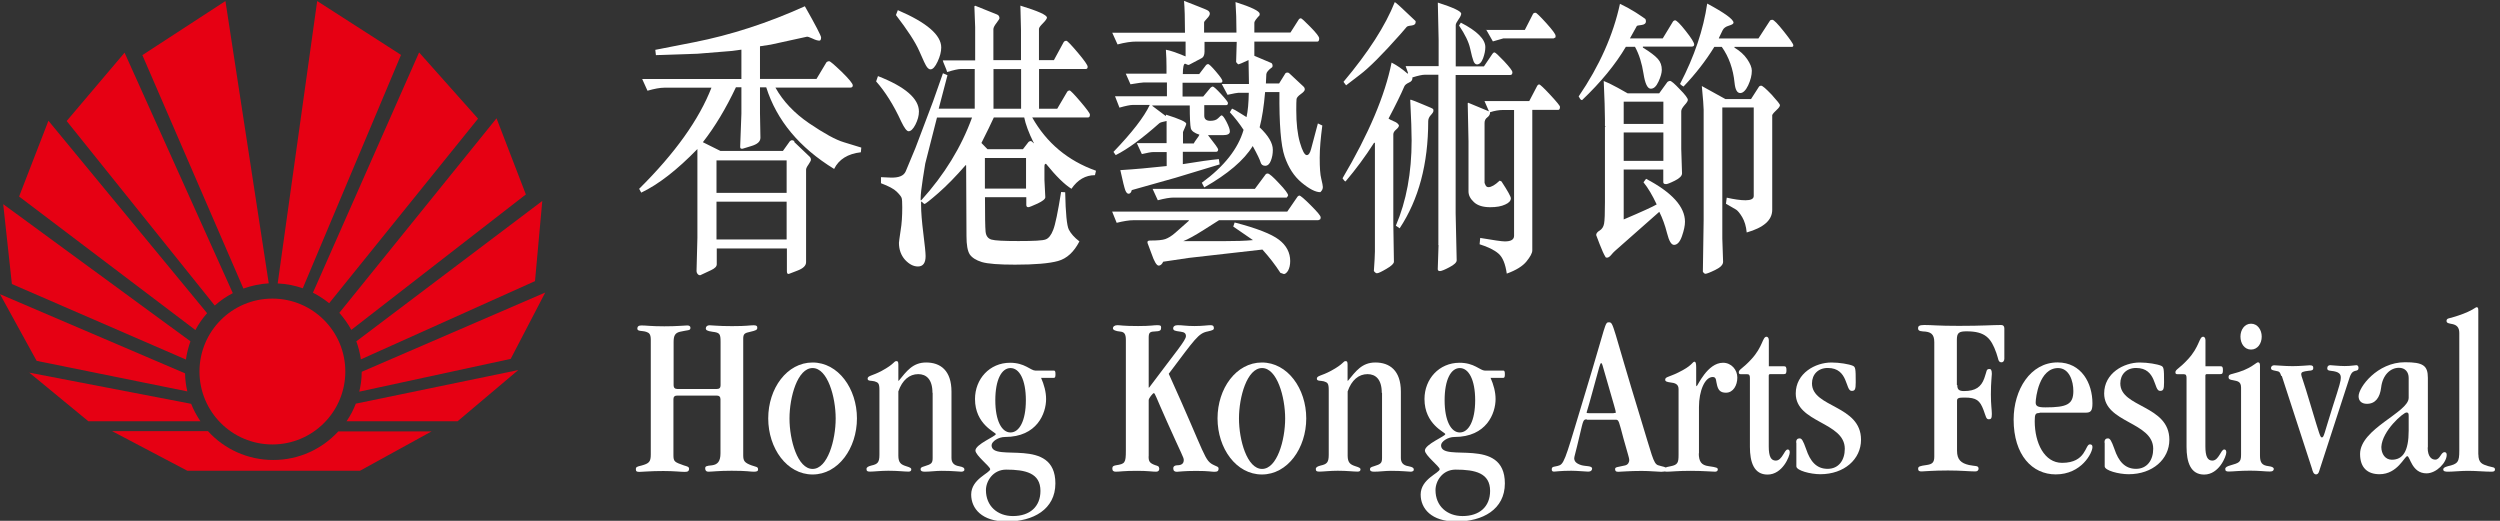
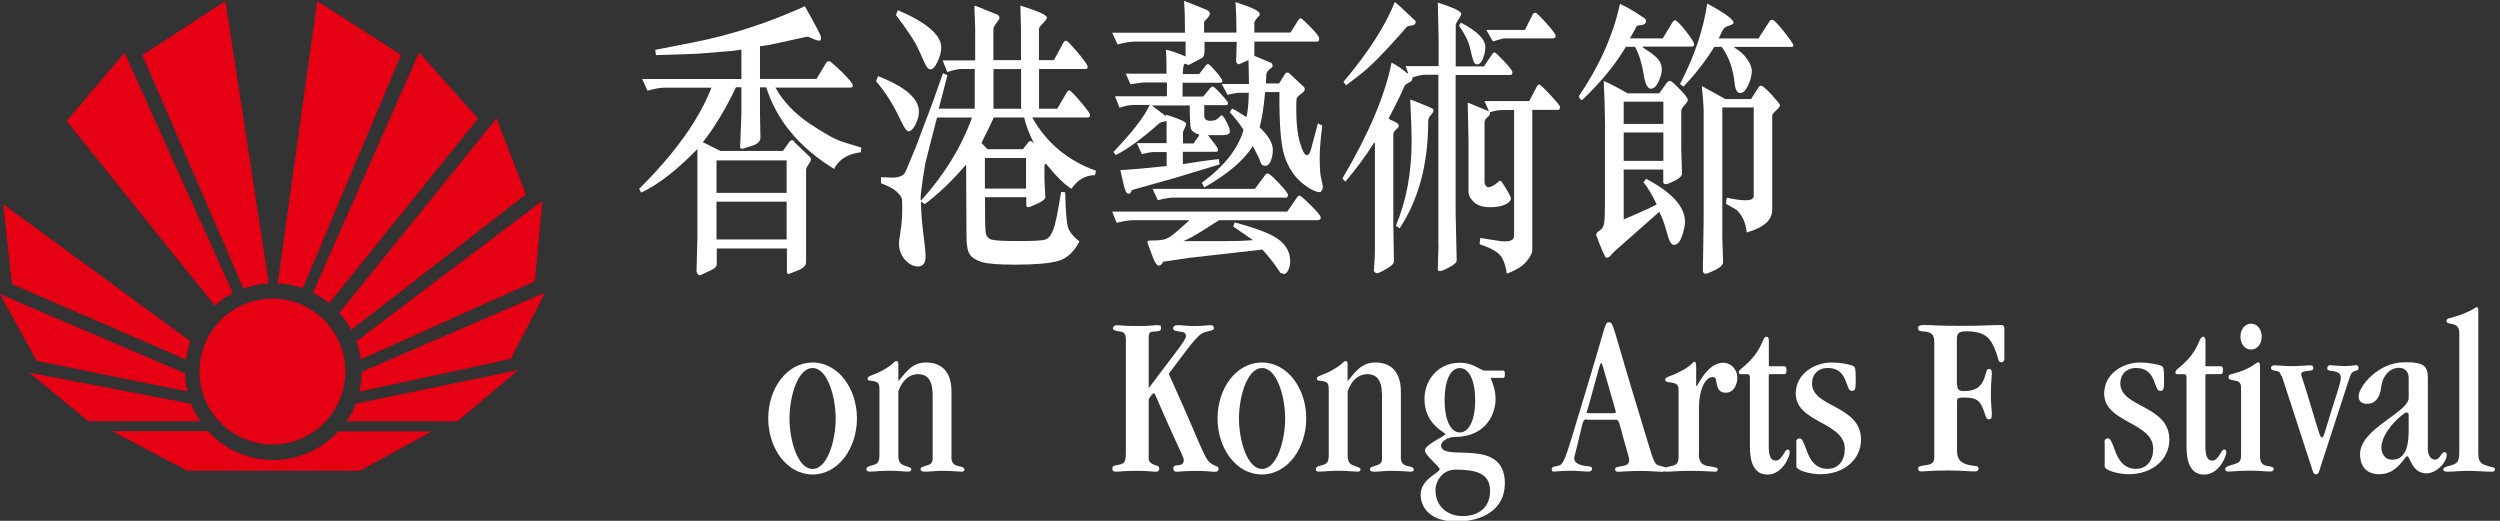
<svg xmlns="http://www.w3.org/2000/svg" id="Layer_1" version="1.1" viewBox="0 0 288 60">
  <rect x="0" y="0" width="288" height="60" fill="#333333" stroke="none" />
  <path d="M22.98,42.8c0-4.64,3.76-8.4,8.4-8.4s8.4,3.76,8.4,8.4-3.76,8.4-8.4,8.4-8.4-3.76-8.4-8.4Z" fill="#e60013" />
  <path d="M12.9,49.66l8.68,4.57h19.89l8.24-4.53h-10.74c-1.85,2.01-4.51,3.29-7.49,3.29s-5.67-1.28-7.52-3.32h-11.08.02Z" fill="#e60013" />
  <path d="M52.7,48.54l7-5.91-18.71,3.87c-.28.72-.63,1.4-1.07,2.03h12.79l-.02.02Z" fill="#e60013" />
  <path d="M3.34,42.9l6.84,5.63h12.91c-.42-.63-.79-1.29-1.07-2.01l-18.69-3.6v-.02Z" fill="#e60013" />
  <path d="M0,33.89l4.22,7.68,17.36,3.52c-.16-.68-.25-1.36-.26-2.08L0,33.89Z" fill="#e60013" />
  <path d="M58.84,41.33l3.97-7.63-21.14,9.13c0,.87-.12,1.61-.28,2.29l17.45-3.78v-.02Z" fill="#e60013" />
  <path d="M.37,23.52l1,9.2,20.05,8.7c.1-.73.28-1.43.52-2.1L.37,23.52Z" fill="#e60013" />
  <path d="M61.63,32.41l.84-9.26-21.42,16.17c.24.66.42,1.36.52,2.08l20.05-9.01v.02Z" fill="#e60013" />
  <path d="M60.58,22.4l-3.38-8.77-18.11,22.41c.52.59,1,1.26,1.38,1.96l20.12-15.61h-.02Z" fill="#e60013" />
-   <path d="M5.58,13.91l-3.38,8.73,20.31,15.38c.37-.7.82-1.35,1.35-1.94L5.58,13.91Z" fill="#e60013" />
  <path d="M14.35,6.07l-6.67,7.87,17.06,21.26c.63-.56,1.33-1.05,2.08-1.43L14.35,6.07Z" fill="#e60013" />
  <path d="M55.07,13.67l-6.79-7.63-12.23,27.68c.66.33,1.29.75,1.87,1.21l17.15-21.26Z" fill="#e60013" />
  <path d="M25.97.12l-9.57,6.23,11.64,26.89c.93-.33,1.91-.54,2.92-.6L25.97.12Z" fill="#e60013" />
  <path d="M46.19,6.32L36.54.12l-4.55,32.53c1,.05,1.98.24,2.89.56l11.32-26.89Z" fill="#e60013" />
-   <path d="M82.59,44.81c.3,0,.42-.16.42-.42v-5c0-.93-.09-1.07-.93-1.17-.66-.09-.77-.21-.77-.4s.16-.35.42-.35c.31,0,.93.1,2.61.1,1.78,0,2.03-.1,2.48-.1.35,0,.42.1.42.3,0,.24-.19.31-.8.45-.66.14-.82.24-.82.8v13.42c0,.65.14.87.96,1.17.52.19.75.14.75.47,0,.21-.16.26-.51.26-.42,0-.7-.11-2.54-.11-1.49,0-2.26.11-2.69.11-.24,0-.35-.16-.35-.37,0-.26.09-.3.8-.37.61-.09.96-.42.96-1.38v-6.23c0-.26-.14-.42-.42-.42h-4.58c-.3,0-.42.16-.42.42v6.42c0,.77.11.82,1.22,1.21.32.1.58.14.58.37,0,.3-.16.37-.51.37-.47,0-1.21-.1-2.45-.1-1.54,0-2.38.1-2.75.1-.31,0-.42-.05-.42-.31s.14-.3.65-.42c.87-.24,1.07-.42,1.07-1.28v-13.21c0-.65-.19-.8-.52-.91-.47-.16-1.03-.03-1.03-.37,0-.24.14-.37.47-.37.52,0,1.12.1,2.64.1s2.13-.09,2.66-.1c.19,0,.35.09.35.26,0,.37-.26.24-1.22.47-.56.14-.72.47-.72,1.17v5c0,.26.14.42.42.42h4.58l-.02-.02Z" fill="#fff" />
  <path d="M93.61,54.66c-2.96,0-5.11-3.01-5.11-6.46s2.15-6.44,5.11-6.44,5.11,3.01,5.11,6.44-2.15,6.46-5.11,6.46ZM96.27,48.21c0-2.48-.93-5.81-2.66-5.81s-2.66,3.32-2.66,5.81.93,5.81,2.66,5.81,2.66-3.32,2.66-5.81Z" fill="#fff" />
  <path d="M107.42,45.25c0-1.54-.7-2.15-1.64-2.15-1.01,0-1.84.68-2.29,1.99v7.4c0,.82.31,1.03.88,1.21.53.16.61.24.61.37,0,.16-.09.26-.31.26-.51,0-1.22-.1-2.33-.1-.86,0-1.68.1-2.1.1-.3,0-.42-.05-.42-.3,0-.21.21-.31.56-.4.72-.16.93-.35.93-1.24v-7.45c0-.8-.14-.87-.56-1.01-.37-.1-.8,0-.8-.3,0-.37.52-.31,1.63-.91,1.52-.82,1.36-1.12,1.7-1.12.16,0,.21.1.21.42v1.84h.05c.88-1.07,1.59-2.1,3.15-2.1,1.64,0,2.92.91,2.92,3.36v7.63c0,.52.25.86.88.96.53.1.61.21.61.42,0,.1-.14.21-.35.21-.31,0-.93-.1-2.29-.1-.65,0-1.31.1-1.94.1-.31,0-.47-.09-.47-.26,0-.21.09-.26.46-.37.81-.24.93-.37.93-.96v-7.49h.02Z" fill="#fff" />
-   <path d="M119.93,43.52c.35.8.58,1.63.58,2.45,0,1.64-1.03,4.37-4.74,4.37-.75,0-1.54.52-1.54.96,0,2.05,7.35-1.1,7.35,4.39,0,2.99-2.56,4.39-5.6,4.39-2.87,0-4.1-1.49-4.1-3.11,0-1.8,2.19-2.48,2.19-2.92,0-.31-1.7-1.59-1.7-2.15,0-.72,2.35-1.64,2.35-1.89,0-.21-2.4-1.1-2.4-4.04,0-2.31,1.68-4.18,4.04-4.18.82,0,1.43.21,1.89.45.46.24.77.45,1.01.45h2.14c.14,0,.19.09.19.42s-.05.42-.19.42h-1.47v-.02ZM115.91,54.1c-1.52,0-2.33,1.33-2.33,2.36,0,1.84,1.33,2.99,3.11,2.99,1.94,0,3.17-1.07,3.17-2.9,0-2.05-1.7-2.45-3.97-2.45M116.41,49.82c1.01,0,1.77-1.33,1.77-3.71s-.75-3.71-1.77-3.71-1.75,1.33-1.75,3.71.75,3.71,1.75,3.71Z" fill="#fff" />
  <path d="M132.32,52.58c0,.56.1.77.77,1.01.3.1.42.09.46.4,0,.24-.14.35-.37.35-.47,0-.91-.1-2.19-.1-1.59,0-1.98.1-2.45.1-.26,0-.4-.1-.4-.37,0-.25.14-.32.42-.37,1.03-.16,1.14-.26,1.14-1.68v-12.76c0-.7-.19-.91-.63-.96-.56-.05-.86-.19-.86-.37,0-.21.19-.37.52-.37.32,0,.61.1,2.38.1,1.47,0,1.79-.1,2.19-.1.37,0,.46.05.46.26,0,.32-.05.45-.8.47-.51.02-.63.16-.63.7v5.76h.05c3.1-4.15,4.24-5.44,4.24-5.93,0-.3-.16-.46-.61-.51-.7-.09-.82-.14-.86-.35-.02-.25.19-.4.52-.4.58,0,.96.1,1.93.1s1.52-.1,1.87-.1c.26,0,.37.09.37.35,0,.16-.1.24-.7.37-1.1.21-1.47.87-4.5,4.88,4.39,9.68,4.04,9.99,5.27,10.55.3.14.47.16.47.37,0,.31-.16.37-.51.37-.32,0-.58-.1-2.08-.1s-1.99.1-2.21.1c-.26,0-.42-.1-.42-.4,0-.24.21-.35.46-.35.56,0,.75-.25.75-.61,0-.3-.21-.56-1.92-4.39-1.37-3.06-1.38-3.31-1.54-3.31-.09,0-.58.58-.58.8v6.49-.02Z" fill="#fff" />
  <path d="M145.37,54.66c-2.96,0-5.11-3.01-5.11-6.46s2.15-6.44,5.11-6.44,5.11,3.01,5.11,6.44-2.15,6.46-5.11,6.46ZM148.05,48.21c0-2.48-.93-5.81-2.66-5.81s-2.66,3.32-2.66,5.81.93,5.81,2.66,5.81,2.66-3.32,2.66-5.81Z" fill="#fff" />
  <path d="M159.18,45.25c0-1.54-.7-2.15-1.64-2.15-1.01,0-1.84.68-2.29,1.99v7.4c0,.82.32,1.03.87,1.21.52.16.61.24.61.37,0,.16-.09.26-.32.26-.51,0-1.22-.1-2.31-.1-.86,0-1.68.1-2.1.1-.3,0-.42-.05-.42-.3,0-.21.21-.31.56-.4.72-.16.93-.35.93-1.24v-7.45c0-.8-.14-.87-.56-1.01-.37-.1-.81,0-.81-.3,0-.37.53-.31,1.63-.91,1.52-.82,1.37-1.12,1.7-1.12.16,0,.21.1.21.42v1.84h.05c.88-1.07,1.59-2.1,3.15-2.1,1.64,0,2.94.91,2.94,3.36v7.63c0,.52.24.86.88.96.52.1.61.21.61.42,0,.1-.14.21-.35.21-.32,0-.93-.1-2.29-.1-.65,0-1.31.1-1.94.1-.32,0-.47-.09-.47-.26,0-.21.09-.26.46-.37.8-.24.93-.37.93-.96v-7.49h-.02Z" fill="#fff" />
  <path d="M171.71,43.52c.35.8.58,1.63.58,2.45,0,1.64-1.03,4.37-4.74,4.37-.75,0-1.54.52-1.54.96,0,2.05,7.35-1.1,7.35,4.39,0,2.99-2.55,4.39-5.6,4.39-2.87,0-4.1-1.49-4.1-3.11,0-1.8,2.19-2.48,2.19-2.92,0-.31-1.7-1.59-1.7-2.15,0-.72,2.35-1.64,2.35-1.89,0-.21-2.4-1.1-2.4-4.04,0-2.31,1.68-4.18,4.04-4.18.82,0,1.43.21,1.89.45.46.24.77.45,1.01.45h2.13c.14,0,.19.09.19.42s-.05.42-.19.42h-1.47v-.02ZM167.68,54.1c-1.52,0-2.31,1.33-2.31,2.36,0,1.84,1.33,2.99,3.12,2.99,1.94,0,3.17-1.07,3.17-2.9,0-2.05-1.7-2.45-3.97-2.45ZM168.17,49.82c1.01,0,1.77-1.33,1.77-3.71s-.75-3.71-1.77-3.71-1.75,1.33-1.75,3.71.75,3.71,1.75,3.71Z" fill="#fff" />
  <path d="M182.78,48.31c-.4,0-.4.16-.77,1.71-.52,2.24-.66,2.59-.66,2.76,0,.35.21.61.8.8.51.16,1.26.05,1.26.4,0,.16-.09.35-.47.35-.24,0-1.28-.1-1.93-.1-1.28,0-1.73.1-1.99.1-.19,0-.26-.09-.26-.26,0-.4.35-.25.91-.47.61-.26.88-1.52,3.04-8.63,2.35-7.73,2.15-7.84,2.64-7.84.56,0,.35.31,3.62,10.97,1.33,4.32,1.49,5.3,2.03,5.49.61.21.93.14.93.46,0,.19-.09.3-.56.3-.42,0-1.28-.1-2.26-.1-1.43,0-2.4.1-2.7.1s-.35-.14-.35-.32c0-.24.26-.21,1.17-.42.35-.09.46-.4.46-.61,0-.24-.14-.58-.67-2.5-.52-1.94-.52-2.15-.88-2.15h-3.32l-.05-.05ZM185.9,47.58c.19,0,.24,0,.24-.07,0-.19-.16-.66-1.17-4.18-.4-1.38-.4-1.49-.51-1.49-.14,0-.14.16-1.01,3.31-.56,2.08-.67,2.29-.67,2.38,0,.05.05.07.3.07h2.82v-.02Z" fill="#fff" />
  <path d="M195.7,52.21c0,.96.3,1.38,1.12,1.49.98.14,1.07.19,1.07.4,0,.1-.09.24-.3.24-.46,0-1.31-.1-2.87-.1-1.38,0-2.24.1-2.71.1-.19,0-.35-.05-.35-.21,0-.21.14-.3.8-.42.82-.16.91-.42.91-1.31v-7.59c0-.61-.51-.7-.93-.75-.35-.05-.61-.1-.61-.31,0-.4.47-.24,2.05-1.12,1.1-.61,1.1-.96,1.33-.96.14,0,.19.21.19.65v2.08s.04.1.05.1c.1,0,1.23-2.71,3.04-2.71.96,0,1.65.8,1.65,1.7s-.47,1.75-1.31,1.75c-.65,0-.87-.31-1.01-.8-.16-.52-.05-1.01-.51-1.01-.91,0-1.59,1.59-1.59,3.46v5.34h-.02Z" fill="#fff" />
  <path d="M203.78,42.19h1.7c.26,0,.32.1.32.45s-.05.46-.32.46h-1.58c-.1,0-.14.1-.14.16v8.17c0,1.17.26,1.63.81,1.63.75,0,.98-1.28,1.37-1.28.16,0,.24.1.24.35,0,.4-.82,2.54-2.56,2.54-1.57,0-2.03-1.43-2.03-3.2v-7.94c0-.31-.09-.42-.3-.42h-.72c-.24,0-.26-.09-.26-.24,0-.31.47-.42,1.43-1.47,1.37-1.47,1.28-2.61,1.77-2.61.14,0,.26.16.26.4v3.01Z" fill="#fff" />
  <path d="M206.91,51.01c0-.35.14-.51.4-.51.25,0,.4.24.75,1.22.47,1.42,1.19,2.29,2.48,2.29s1.98-1.01,1.98-2.31c0-3.11-5.65-2.97-5.65-6.37,0-2.34,2.26-3.57,4.11-3.57.93,0,2.03.19,2.45.37.32.14.35.3.35,1.89,0,.86-.09,1.01-.47,1.01-.75,0-.35-2.64-2.75-2.64-1.12,0-1.82.75-1.82,1.78,0,2.8,5.65,2.48,5.65,6.49,0,2.24-1.93,3.97-4.69,3.97-1.12,0-2.76-.42-2.76-.91v-2.75l-.04.02Z" fill="#fff" />
  <path d="M225.48,44.37c0,.47.16.68.77.68,1.33,0,1.98-.47,2.34-1.47.32-.86.19-1.07.61-1.07.14,0,.26.1.26.56,0,.31-.11.87-.11,2.38,0,1.22.11,1.78.11,2.24,0,.54-.11.61-.35.61-.32,0-.32-.3-.61-1.07-.42-1.1-.8-1.43-2.19-1.43-.65,0-.86.05-.86.37v5.76c0,1.03.47,1.43,1.38,1.64.72.16,1.1.03,1.1.42,0,.16-.1.32-.37.32-.66,0-1.64-.11-3.15-.11-1.75,0-2.8.11-3.04.11s-.4-.04-.4-.32c0-.26.21-.31.98-.42.61-.09.88-.26.88-.96v-13.19c0-.96-.42-1.21-1.31-1.24-.47-.03-.56-.16-.56-.37s.1-.37.7-.37c.98,0,1.49.1,4.02.1,2.69,0,3.92-.1,4.85-.1.25,0,.37.14.37.4v3.48c0,.26-.14.42-.32.42-.42,0-.35-.4-.6-1.07-.61-1.73-1.28-2.5-3.43-2.5-.86,0-1.12.16-1.12.96v5.21l.04.02Z" fill="#fff" />
-   <path d="M234.96,47.58c-.46,0-.56.09-.56.93,0,2.55,1.12,4.81,3.15,4.81,2.8,0,2.64-2.13,3.2-2.13.21,0,.3.1.3.31,0,.67-1.26,3.15-4.23,3.15-2.69,0-4.85-2.2-4.85-6.32,0-3.43,1.93-6.58,5.06-6.58,2.76,0,4.02,2.4,4.02,4.71,0,.91-.21,1.08-.81,1.08h-5.27l-.02.03ZM237.1,42.4c-2.2,0-2.59,3.43-2.59,3.97,0,.42.25.56,1.12.56,2.5,0,3.22-.35,3.22-1.89,0-1.12-.46-2.64-1.77-2.64" fill="#fff" />
  <path d="M242.43,51.01c0-.35.14-.51.4-.51.24,0,.4.24.75,1.22.47,1.42,1.21,2.29,2.49,2.29s1.98-1.01,1.98-2.31c0-3.11-5.65-2.97-5.65-6.37,0-2.34,2.26-3.57,4.1-3.57.93,0,2.03.19,2.45.37.32.14.35.3.35,1.89,0,.86-.09,1.01-.47,1.01-.75,0-.35-2.64-2.75-2.64-1.12,0-1.82.75-1.82,1.78,0,2.8,5.65,2.48,5.65,6.49,0,2.24-1.93,3.97-4.69,3.97-1.12,0-2.76-.42-2.76-.91v-2.75l-.02.02Z" fill="#fff" />
  <path d="M254.07,42.19h1.7c.26,0,.31.1.31.45s-.05.46-.31.46h-1.57c-.1,0-.14.1-.14.16v8.17c0,1.17.26,1.63.8,1.63.75,0,.98-1.28,1.37-1.28.16,0,.24.1.24.35,0,.4-.82,2.54-2.55,2.54-1.57,0-2.03-1.43-2.03-3.2v-7.94c0-.31-.09-.42-.3-.42h-.72c-.24,0-.26-.09-.26-.24,0-.31.47-.42,1.43-1.47,1.37-1.47,1.28-2.61,1.77-2.61.14,0,.26.16.26.4v3.01Z" fill="#fff" />
  <path d="M260.35,52.49c0,.82.24,1.12.98,1.21.46.05.61.19.61.31,0,.16-.09.31-.45.31-.51,0-1.21-.1-2.29-.1-1.17,0-1.99.1-2.43.1-.3,0-.42-.05-.42-.3,0-.21.26-.31.56-.4,1.03-.3,1.26-.35,1.26-1.24v-7.72c0-.72-.4-.75-.93-.86-.3-.05-.51-.09-.51-.35,0-.3.19-.31.51-.4,2.08-.52,2.66-1.31,2.87-1.31.16,0,.24.09.24.37v10.38ZM259.32,37.29c.75,0,1.23.7,1.23,1.49s-.47,1.49-1.23,1.49-1.22-.7-1.22-1.49.47-1.49,1.22-1.49Z" fill="#fff" />
  <path d="M262.8,43.31c-.16-.47-.21-.51-.6-.58-.42-.09-.58-.1-.58-.35,0-.14.14-.3.35-.3.37,0,1.14.1,2.14.1.88,0,1.84-.1,1.98-.1.32,0,.4.1.4.32s-.14.3-.51.31c-.7.09-.88.14-.88.42,0,.21.19.51,1.12,3.66,1.01,3.36,1.07,3.6,1.26,3.6.24,0,.24-.35,1.22-3.46.88-2.71.96-3.06.96-3.41,0-.4-.14-.7-1.14-.8-.24-.03-.42-.05-.42-.3s.16-.35.35-.35c.09,0,1.03.1,1.65.1.77,0,1.14-.1,1.36-.1.11,0,.24.09.24.3,0,.24-.09.3-.35.35-.47.1-.58.45-.82,1.21l-3.27,10.06c-.09.26-.14.66-.45.66s-.4-.4-.47-.66l-3.48-10.69-.07.02Z" fill="#fff" />
  <path d="M279.67,51.57c0,1.07.47,1.38.87,1.38.56,0,.65-.86,1.07-.86.16,0,.25.1.25.31,0,.87-1.17,2.13-2.33,2.13-1.7,0-1.89-1.98-2.21-1.98s-1.12,2.08-3.2,2.08c-1.38,0-2.24-.75-2.24-2.33,0-2.92,5.6-4.79,5.6-6.47v-2.29c0-.68-.4-1.17-1.12-1.17-1.01,0-1.89.86-2.05,2.26-.14,1.17-.66,1.89-1.64,1.89-.63,0-.96-.35-.96-.87,0-1.03,2.14-3.92,5.34-3.92,2.08,0,2.64.37,2.64,1.8v8l-.02.03ZM277.48,47.89c0-.31-.07-.37-.26-.37-.35,0-2.8,2.1-2.89,3.97,0,.82.46,1.47,1.21,1.47,1.26,0,1.94-.96,1.94-3.36v-1.71Z" fill="#fff" />
  <path d="M285.51,52.34c0,.98.42,1.14,1.14,1.36.56.16.77.1.77.4,0,.16-.11.24-.4.24-.75,0-1.8-.1-2.71-.1-.77,0-1.75.1-2.29.1-.3,0-.56-.03-.56-.26,0-.16.14-.26.52-.37,1.17-.26,1.33-.49,1.33-1.78v-13.58c0-.65-.32-.91-.77-1.01-.42-.09-.7-.1-.7-.37,0-.3.3-.3.56-.37,2.29-.66,2.71-1.17,2.89-1.21.16,0,.21.07.21.37v16.61l.02-.03Z" fill="#fff" />
  <path d="M91.5,16.36l1.78,1.7c.09.09.14.21.14.35,0,.09-.1.26-.28.54-.19.26-.28.47-.28.59v10.66c0,.42-.35.73-1.01.98l-.91.35s-.07.03-.11.03c-.12,0-.18-.1-.18-.32v-2.62h-8.08v1.82c0,.26-.21.47-.65.68l-1.24.58h-.09c-.07,0-.16-.05-.23-.14s-.12-.21-.12-.32l.1-3.83v-10.24c-2.34,2.41-4.51,4.09-6.47,5.02l-.24-.44c4.15-4.11,6.91-8,8.33-11.65h-5.41c-.51,0-1.15.12-1.96.35l-.61-1.35h11.43v-3.38l-1.24.16-3.83.31-4.78.16-.07-.61,4.44-.87c4.27-.84,8.52-2.22,12.79-4.15,1.26,2.22,1.87,3.41,1.87,3.59,0,.24-.07.37-.19.37-.19,0-.46-.07-.8-.24-.35-.16-.56-.23-.65-.21l-4.16.91-1.24.19v3.76h6.51l1.15-1.92s.14-.12.3-.12c.14,0,.61.42,1.47,1.24.84.82,1.26,1.35,1.26,1.54,0,.17-.09.26-.28.26h-8.63c.87,1.57,2.17,2.94,3.88,4.11,1.73,1.17,3.06,1.91,4.02,2.19l1.99.61-.05.54c-1.5.17-2.54.82-3.08,1.92-3.99-2.45-6.61-5.58-7.82-9.4h-.72v2.96l.05,2.85c0,.44-.35.75-1.07.96l-.98.3h-.12c-.12,0-.18-.1-.16-.3l.14-3.74v-3.04h-.63c-1.14,2.41-2.4,4.53-3.81,6.33l2.03,1.01h7.19l.8-1.12s.14-.12.24-.12.19.03.28.12M82.54,22.22h8.08v-3.74h-8.08v3.74ZM82.54,27.59h8.08v-4.36h-8.08v4.36Z" fill="#fff" />
  <path d="M101.15,8.77c3.13,1.22,4.71,2.59,4.71,4.08,0,.49-.14.98-.4,1.5-.26.51-.53.77-.79.77-.21,0-.49-.37-.84-1.1-.89-1.94-1.87-3.48-2.9-4.64l.21-.61h.02ZM119.72,12.53h2.07l1.17-1.99s.12-.12.26-.12c.09,0,.51.42,1.24,1.28s1.1,1.36,1.1,1.5c0,.23-.07.33-.21.33h-6.44c1.66,2.94,4.11,4.99,7.35,6.14l-.12.51c-1.08,0-1.99.52-2.71,1.57-.79-.49-1.77-1.45-2.92-2.87-.14-.03-.19.07-.19.33v1.52l.1,1.99c0,.21-.3.45-.89.73-.61.28-.96.42-1.07.42-.16,0-.23-.09-.23-.28v-.87h-4.76c0,2.15.02,3.48.07,3.97.05.49.28.79.67.91.4.12,1.43.17,3.11.17,1.77,0,2.82-.05,3.15-.19.33-.12.63-.49.86-1.1.24-.59.54-2.05.91-4.36l.47.03c.05,2.41.19,3.85.42,4.3.23.45.63.91,1.22,1.36-.63,1.22-1.45,1.98-2.47,2.26-1.01.28-2.66.42-4.95.42-1.87,0-3.15-.1-3.82-.3-.68-.21-1.14-.51-1.4-.89-.25-.4-.37-1.1-.37-2.1l-.04-8.15-.05-.03c-1.14,1.31-2.19,2.38-3.15,3.22-.96.84-1.51,1.26-1.59,1.26-.04,0-.11-.05-.19-.14-.09-.09-.16-.14-.21-.14v.39c0,.84.09,1.92.26,3.29.17,1.35.26,2.22.26,2.61,0,.79-.3,1.19-.88,1.19-.53,0-1.01-.26-1.49-.77-.46-.52-.7-1.17-.7-1.96,0-.11.07-.58.19-1.4.14-.82.19-1.7.19-2.66,0-.58-.02-.94-.07-1.1-.05-.16-.23-.39-.56-.72-.33-.33-.94-.65-1.82-.98v-.7l1.1.05c.94.03,1.52-.19,1.75-.72l1.12-2.69,2.03-5.37,1.14-3.24.52.23-1.01,3.85h4.15v-4.57h-1.61c-.28,0-.81.12-1.57.35-.04-.16-.12-.38-.25-.68-.14-.3-.21-.52-.25-.66h3.73v-3.83l-.09-2.4.09-.07,2.49,1c.21.07.31.23.31.44,0,.07-.12.26-.35.56-.23.3-.35.54-.35.7v3.57h3.18v-3.48l-.07-2.8c2.05.63,3.06,1.08,3.06,1.38,0,.12-.16.35-.46.65-.3.3-.46.51-.46.65v3.6h1.72l1.12-2.06c.07-.12.18-.17.32-.17.1,0,.54.45,1.31,1.36.77.91,1.14,1.45,1.14,1.63s-.07.26-.21.26h-5.39v4.57l-.02.02ZM103.22,1.71l.21-.54c3.34,1.43,5,2.87,5,4.3,0,.49-.14,1.03-.42,1.63-.28.59-.54.89-.82.89-.14,0-.26-.09-.4-.26-.14-.17-.44-.8-.89-1.85-.46-1.05-1.37-2.43-2.69-4.15M106.09,23.06h.05c2.66-2.94,4.6-6.11,5.84-9.52h-4.04l-1.35,5.3c-.02.1-.11.7-.28,1.75-.16,1.05-.25,1.8-.25,2.26v.21h.02ZM119.04,16.54l.05-.07c-.58-1.17-.94-2.15-1.1-2.94h-3.5c-.32.72-.81,1.7-1.43,2.94l.7.72h4.08l.65-.84s.14-.1.23-.1c.12,0,.24.1.37.3M113.46,21.73h4.74v-3.53h-4.74v3.53ZM114.45,12.53h3.18v-4.57h-3.18v4.57Z" fill="#fff" />
  <path d="M144.34,27.73v-.07l-2.27-1.56.16-.47c2.55.66,4.25,1.33,5.11,1.99.86.66,1.29,1.49,1.29,2.45,0,.45-.09.82-.24,1.1-.16.26-.33.4-.49.4l-.4-.14c-.6-.93-1.29-1.82-2.07-2.68l-8.47.96-2.96.44c-.14.3-.32.45-.52.45-.23,0-.51-.45-.82-1.36l-.47-1.26v-.11c0-.1.1-.16.33-.16.82,0,1.4-.05,1.73-.17.33-.12.72-.35,1.14-.72l1.56-1.38v-.07h-6.39c-.47,0-1.12.1-1.92.3l-.52-1.29h20.17l1.19-1.73s.12-.12.21-.12c.12,0,.56.37,1.31,1.12.75.75,1.14,1.21,1.14,1.38,0,.07,0,.14-.05.24l-.23.1h-11.43l-1.7,1.08c-1.07.68-1.87,1.12-2.42,1.33h4.65c1.35,0,2.49-.03,3.39-.12M144.38,16.83h-.07c-1,1.63-2.87,3.22-5.58,4.76l-.28-.54c2.59-1.89,4.18-3.92,4.81-6.09-.47-.72-1-1.4-1.58-2.03l.25-.42c.19.07.49.24.88.49.38.24.65.4.79.49.16-.72.24-1.66.26-2.8h-1.21c-.1,0-.52.07-1.24.23l-.66-1.24h3.13l-.05-2.76c-.7.33-1.09.49-1.19.49-.02,0-.1-.09-.24-.26l.07-2.33h-3.71v1.14c0,.38-.12.65-.39.77l-1.38.73s-.05.02-.07.02c-.05,0-.12-.02-.23-.07-.09-.05-.16-.07-.17-.07-.16,0-.25.4-.26,1.19h1.89l.8-1.05s.14-.1.23-.1.4.28.89.86c.49.58.75.93.75,1.1,0,.14-.07.19-.23.19h-4.36v1.59h2.38l.84-1.01s.16-.14.26-.14.44.3.96.87c.53.58.79.93.79,1.01,0,.18-.07.26-.19.26h-2.54v1.22c0,.4.24.59.7.59.4,0,.72-.1.91-.31.21-.21.33-.32.37-.32.14,0,.32.24.58.74.25.49.39.86.39,1.12,0,.28-.26.42-.79.42h-1.73c.79,1,1.17,1.54,1.17,1.64,0,.19-.09.28-.24.28h-3.83v1.42c1.82-.3,3.2-.49,4.15-.58l.09.61-5.08,1.54-5.04,1.42c-.07.28-.19.42-.37.42-.14,0-.26-.12-.37-.38-.1-.26-.3-1.03-.58-2.34,1.64-.1,3.41-.26,5.34-.47v-1.61h-1.57c-.19,0-.63.07-1.29.23l-.58-1.26h3.43v-2.55c-.46.09-.74.17-.84.26-1.99,1.77-3.66,2.99-5.02,3.67l-.26-.37c2.13-2.22,3.53-4.02,4.18-5.41h-1.98c-.26,0-.77.1-1.51.31l-.51-1.31h5.98v-1.59h-2.68c-.16,0-.66.07-1.52.21l-.54-1.22h4.69v-.8c0-.61-.02-1.26-.07-1.96.46.07,1.21.33,2.27.77v-1.71h-5.67c-.6,0-1.31.1-2.17.33l-.61-1.35h8.38c0-1.64-.04-2.87-.11-3.67l1.61.63c.66.26,1.07.42,1.19.52.12.1.17.21.17.33,0,.14-.1.33-.33.56-.23.23-.33.38-.33.45v1.17h3.73c0-1.35-.04-2.5-.11-3.52,1.86.59,2.78,1.05,2.78,1.35v.16c-.4.42-.61.72-.61.86v1.14h4.16l.98-1.54s.1-.1.21-.1.47.35,1.14,1.03c.67.68.98,1.1.98,1.28,0,.24-.07.37-.19.37h-7.28v1.64l1.98.84s.12.12.12.28c0,.05,0,.12-.04.19-.44.31-.66.59-.68.8l-.05,1.08h1.52l.74-1.19s.1-.07.21-.07.17.03.24.1l1.63,1.52c.09.09.14.19.14.33s-.16.32-.46.53c-.32.23-.47.42-.49.58-.02.18-.03.59-.03,1.29,0,1.5.14,2.75.42,3.71.28.96.54,1.45.79,1.45.21,0,.37-.23.49-.68l.79-2.97.51.24c-.19,1.43-.3,2.68-.3,3.71,0,1.14.05,1.94.18,2.43.12.49.18.8.18.93,0,.18-.05.33-.14.44-.09.12-.14.17-.16.17-.54,0-1.26-.37-2.14-1.1-.88-.73-1.52-1.73-1.96-3.01-.44-1.28-.63-3.76-.6-7.42h-1.65c-.14,1.64-.35,2.99-.63,4.06,1.01.96,1.52,1.82,1.52,2.59,0,.45-.07.87-.23,1.26-.14.38-.37.58-.65.58s-.46-.14-.53-.4c-.07-.26-.37-.91-.93-1.92M138.18,15.52c-.59-.19-.93-.44-1-.75-.07-.31-.12-1.19-.12-2.62h-4.27l-.07.03,1.58,1.19.03-.16c1.56.49,2.33.84,2.33,1.05,0,.07-.07.23-.19.51-.12.28-.19.42-.19.45v1.31h1.24c.04-.1.16-.28.33-.51.17-.23.28-.38.33-.51ZM148.24,22.76h-13.04c-.42,0-1.03.1-1.82.31l-.6-1.31h11.78l1.21-1.63c.05-.09.14-.14.28-.14.16,0,.6.37,1.29,1.12.7.73,1.05,1.21,1.05,1.4,0,.03-.05.12-.16.25Z" fill="#fff" />
  <path d="M165.7,28.19V8.61h-1.57c-.28,0-.75.1-1.42.31.03.26-.09.47-.39.59-.3.14-.47.28-.54.44-.37.87-.98,2.12-1.82,3.71.09.07.28.18.6.31.32.12.51.28.6.47,0,.16-.12.31-.33.49-.21.18-.32.35-.32.56v10.25l.07,4.41c0,.21-.28.49-.86.82-.56.33-.93.51-1.1.51-.1,0-.23-.09-.35-.26.07-1.05.12-1.8.12-2.26v-12.49s-.04-.03-.09-.03c-1,1.57-2.1,3.06-3.29,4.46-.07,0-.14-.07-.21-.17-.07-.1-.12-.18-.14-.19,3.03-5.13,4.9-9.57,5.65-13.33.61.31,1.22.73,1.85,1.28l.05-.07-.28-.8h3.8v-3.01l-.09-4.15v-.16c1.8.58,2.69,1,2.69,1.28,0,.14-.1.37-.31.66-.21.3-.32.51-.32.65v4.76h3.25l.98-1.45c.07-.1.14-.16.24-.16s.47.35,1.1,1.01c.63.68.96,1.1.96,1.28,0,.21-.09.31-.24.31h-6.3v15.94l.12,5.41c0,.24-.28.51-.84.8-.56.3-.93.44-1.08.44-.18,0-.26-.07-.26-.23l.09-2.76-.04-.05ZM155.07,9.83l-.3-.4c2.87-3.41,4.83-6.47,5.91-9.19.07,0,.88.73,2.4,2.19v.14c0,.21-.16.33-.47.37-.31.03-.51.09-.56.16l-.75.87c-2.03,2.29-3.57,3.83-4.64,4.64l-1.59,1.22ZM162.47,11.51l.05-.03c.21.07.68.24,1.42.56.74.3,1.12.47,1.15.52.04.05.04.12.04.21,0,.12-.1.28-.3.49-.19.21-.3.44-.3.7,0,4.92-1.1,9.03-3.29,12.34l-.44-.3c1.21-2.82,1.82-6.09,1.82-9.82,0-.93-.05-2.48-.16-4.65M168.08,2.94l.21-.33c1.87.96,2.82,1.91,2.82,2.82,0,.4-.09.82-.26,1.29-.18.47-.42.7-.7.7-.16,0-.3-.12-.4-.37-.1-.24-.23-.73-.39-1.47-.16-.73-.58-1.61-1.28-2.64ZM176.52,12.67v16.17c0,.32-.23.73-.67,1.28-.44.54-1.19,1.01-2.27,1.4-.16-1.12-.47-1.89-.96-2.31-.49-.42-1.21-.77-2.17-1.07l.07-.73c1.54.26,2.49.4,2.83.4.72,0,1.07-.21,1.07-.65v-14.49h-1.26c-.49,0-1,.09-1.51.26.02.23-.09.42-.3.58-.23.16-.33.39-.33.65v6.89s.04.16.12.3c.07.14.19.21.33.21.32,0,.75-.24,1.29-.75l.21.09c.72,1.1,1.08,1.75,1.08,1.94,0,.28-.21.53-.65.72-.44.21-1.01.31-1.73.31-.82,0-1.45-.19-1.87-.58-.42-.39-.63-.79-.63-1.24v-5.79l-.09-4.36.04-.07,2.41,1-.52-1.19h5.16l.93-1.78s.12-.14.21-.14.53.4,1.28,1.21,1.12,1.26,1.12,1.38c0,.23-.07.35-.21.35h-2.97l-.02.02ZM171.16,3.45h4.5l.94-1.84c.05-.1.16-.14.3-.14.1,0,.51.4,1.23,1.19.72.8,1.07,1.28,1.07,1.45v.19l-.21.12h-5.79l-1.22.35-.77-1.35-.04.02Z" fill="#fff" />
  <path d="M189.26,5.39v.09c.84.51,1.42.96,1.73,1.31.31.35.45.77.45,1.26,0,.33-.12.79-.38,1.35-.26.56-.54.82-.89.82-.38,0-.66-.58-.84-1.75-.18-1.15-.49-2.19-.98-3.08h-1.05c-1.21,2.05-2.89,4.09-5.04,6.14-.11,0-.19-.07-.26-.19-.07-.14-.12-.21-.14-.23,2.41-3.53,3.99-7.1,4.76-10.67.56.26,1.17.59,1.84,1.01.66.44,1.03.68,1.08.73.05.07.07.16.07.28,0,.24-.18.38-.51.42-.33.04-.51.07-.54.12l-.79,1.42h3.78l1.19-1.96s.12-.12.23-.12c.16,0,.58.4,1.22,1.22.65.82.98,1.35.98,1.57,0,.16-.1.24-.3.24h-5.65.04ZM187.05,19.51v5.77c2.14-.91,3.4-1.49,3.8-1.73-.49-1.05-1-1.91-1.52-2.55l.3-.4c2.99,1.57,4.48,3.22,4.48,4.95,0,.44-.12,1-.35,1.66-.23.66-.54,1-.91,1-.32,0-.58-.45-.81-1.36-.23-.91-.52-1.71-.89-2.45l-5.11,4.51c-.14.12-.28.28-.44.47-.16.19-.32.3-.46.3-.05,0-.1,0-.16-.03-.21-.33-.44-.84-.7-1.52-.26-.68-.4-1.03-.4-1.05,0-.19.14-.37.4-.52.26-.16.44-.42.51-.79.07-.37.1-1.21.1-2.48v-8.66s.05-.02.05-.07c0-.03,0-.05-.05-.05v-.75c0-.93-.05-2.41-.14-4.43.33.12.88.38,1.63.79l1.12.63h3.64l.95-1.31s.16-.12.3-.12.51.31,1.12.96c.63.63.93,1.05.93,1.22,0,.14-.12.33-.38.61-.24.28-.38.51-.38.7v4.36l.09,2.8c0,.28-.26.56-.82.84-.56.28-.89.4-1.01.4-.23,0-.33-.07-.33-.23v-1.45h-4.57.03ZM187.05,14.28h4.57v-2.57h-4.57v2.57ZM187.05,18.53h4.57v-3.27h-4.57v3.27ZM198.02,4.43h4.55l1.35-2.08s.1-.07.26-.07.61.45,1.33,1.36c.72.91,1.08,1.43,1.08,1.57s-.05.19-.17.19h-6.61v.09c.63.37,1.12.82,1.47,1.33.35.52.53.96.53,1.33,0,.52-.14,1.07-.42,1.68-.28.59-.6.89-.91.89-.37,0-.58-.4-.66-1.19-.16-1.59-.65-2.97-1.47-4.13h-.86c-1.01,1.64-2.21,3.17-3.55,4.57-.14-.07-.26-.16-.4-.3,1.66-3.18,2.69-6.26,3.13-9.26,2.01,1.08,3.03,1.82,3.03,2.2,0,.14-.18.24-.54.35-.35.1-.6.28-.72.54l-.44.91h.04ZM198.76,11.41h2.96l.93-1.45s.1-.09.23-.09c.16,0,.56.35,1.21,1.03.63.7.96,1.1.96,1.22s-.12.31-.38.54c-.25.23-.42.42-.51.59v10.92c0,1.19-.98,2.05-2.94,2.61-.07-.72-.24-1.29-.52-1.77-.28-.47-.53-.75-.7-.86l-1.17-.68.09-.7c.84.19,1.57.3,2.17.3s.94-.16.94-.49v-10.2h-3.62v15.1l.09,2.68c0,.33-.3.65-.91.94-.61.3-1,.44-1.12.44-.1,0-.21-.09-.3-.24l.09-5.97v-12.69c0-.35-.07-1.26-.21-2.73l2.75,1.52-.02-.03Z" fill="#fff" />
</svg>